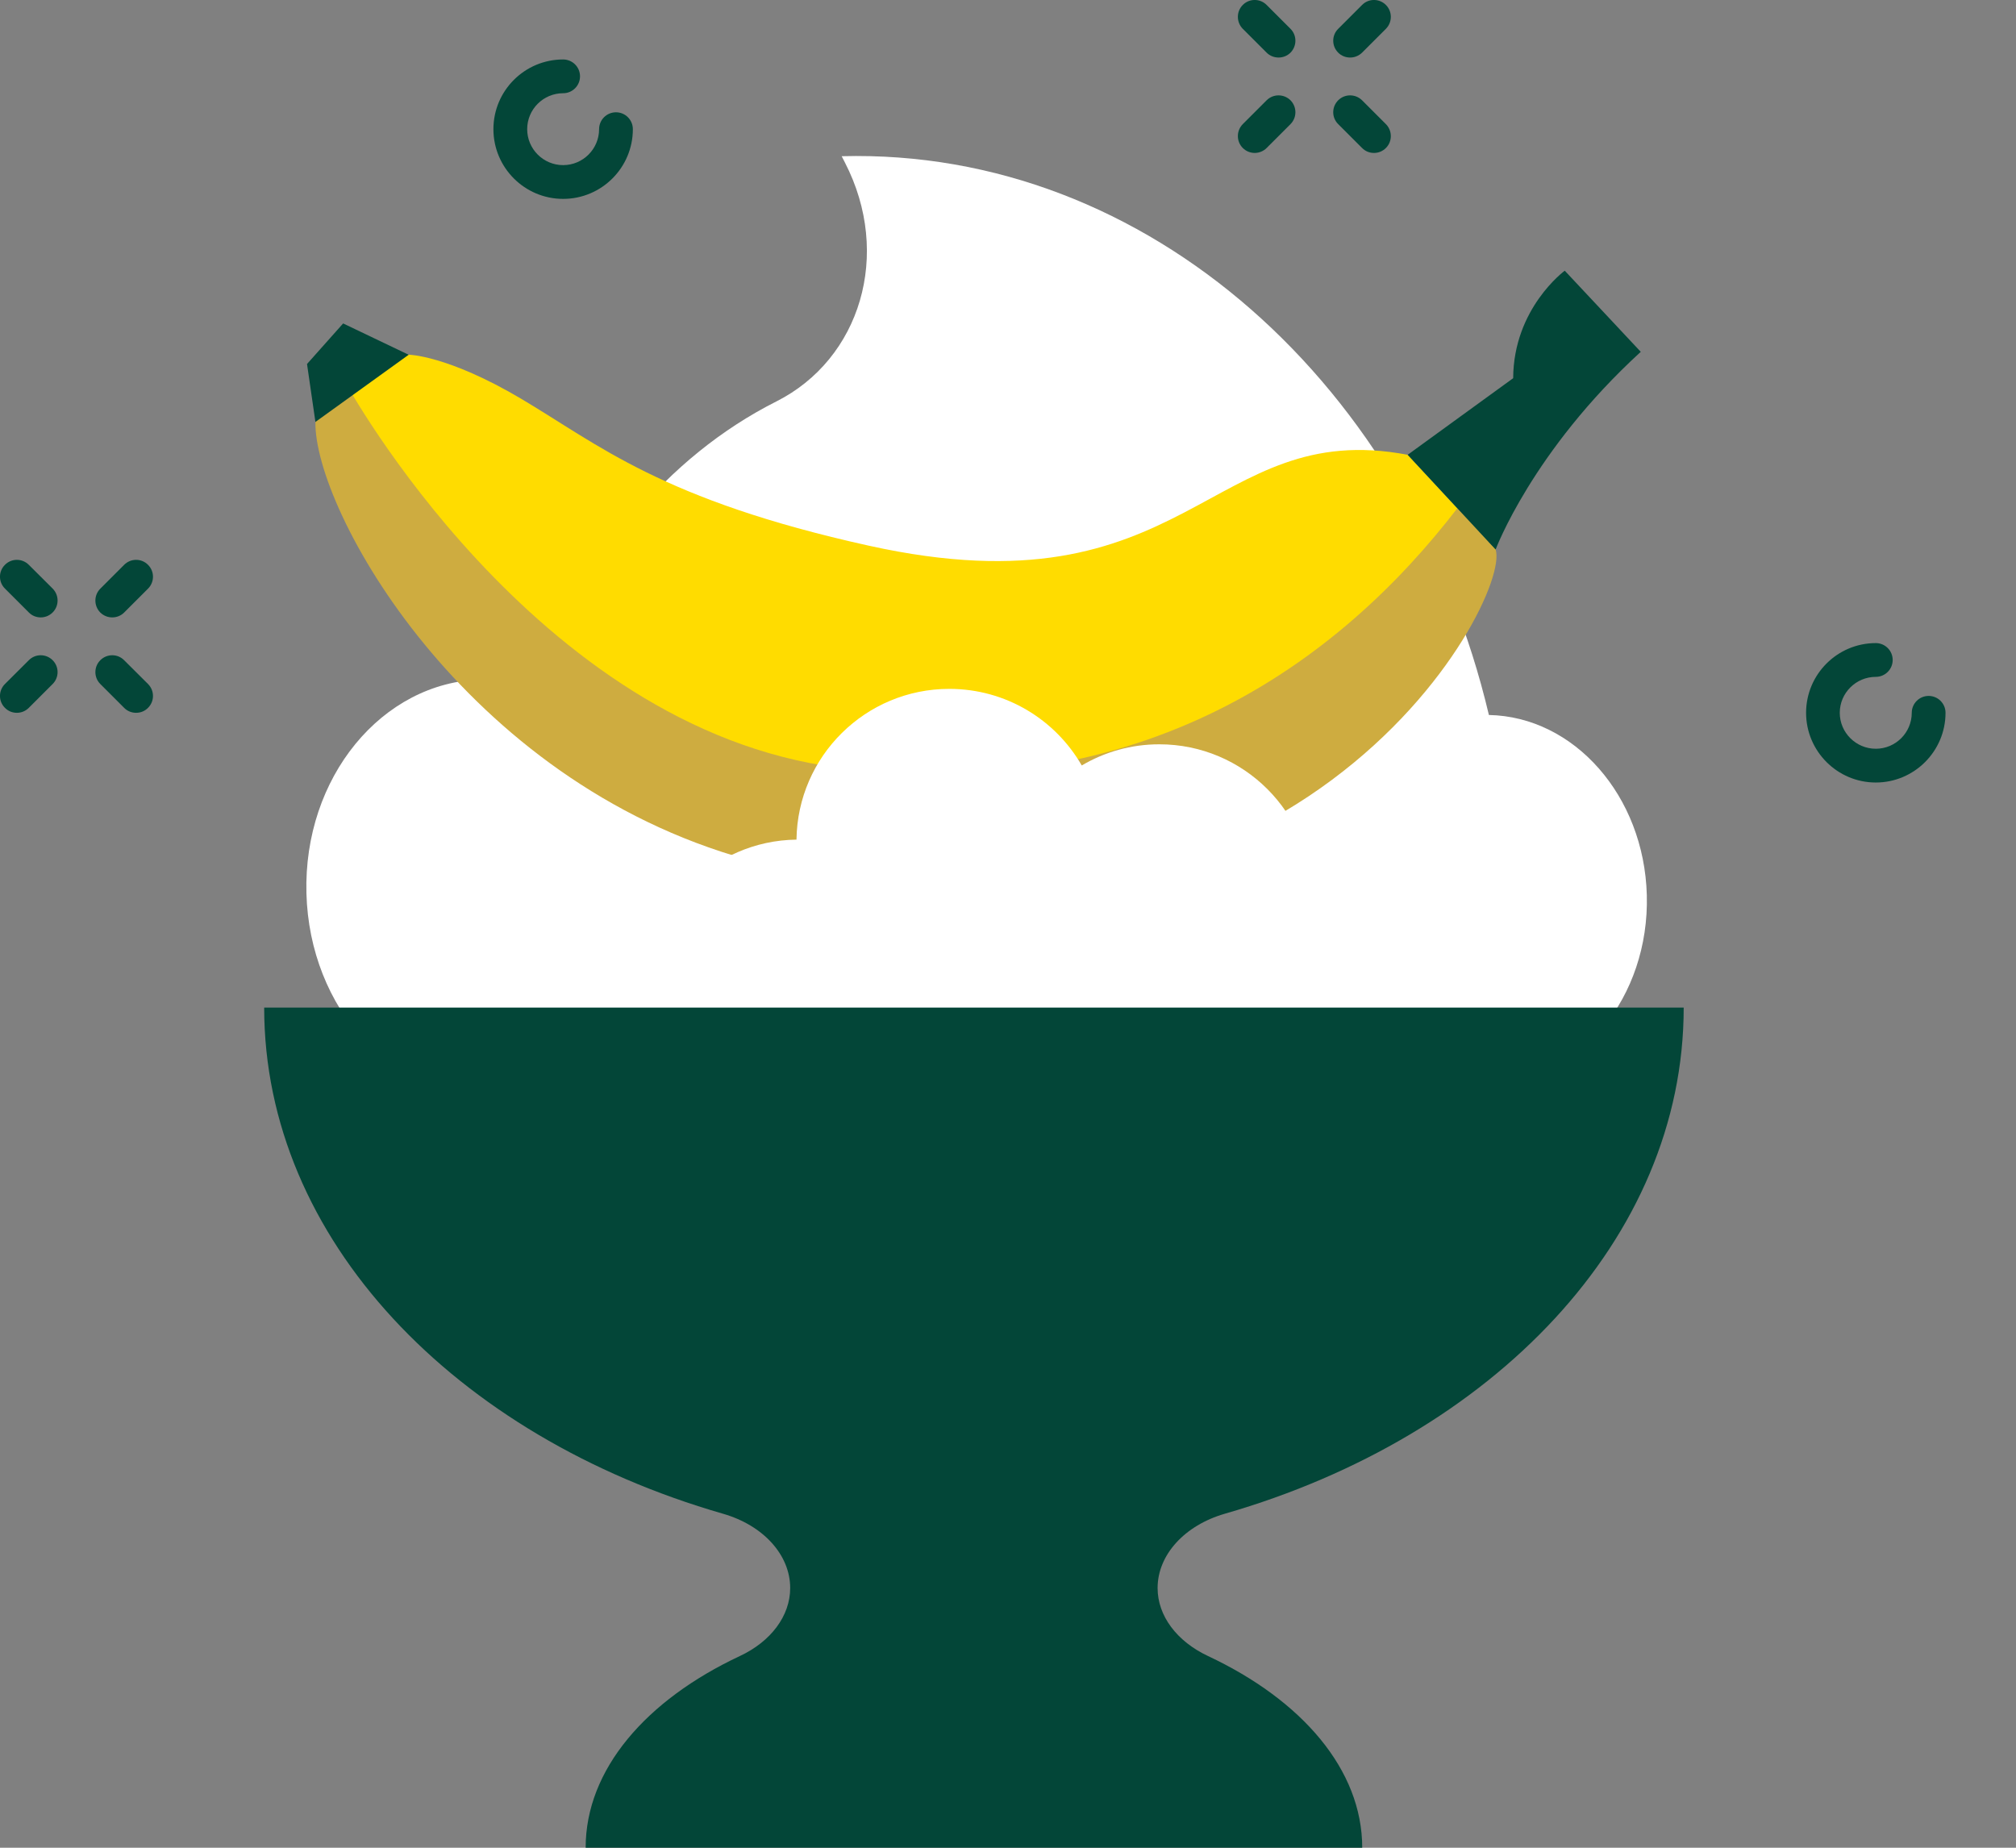
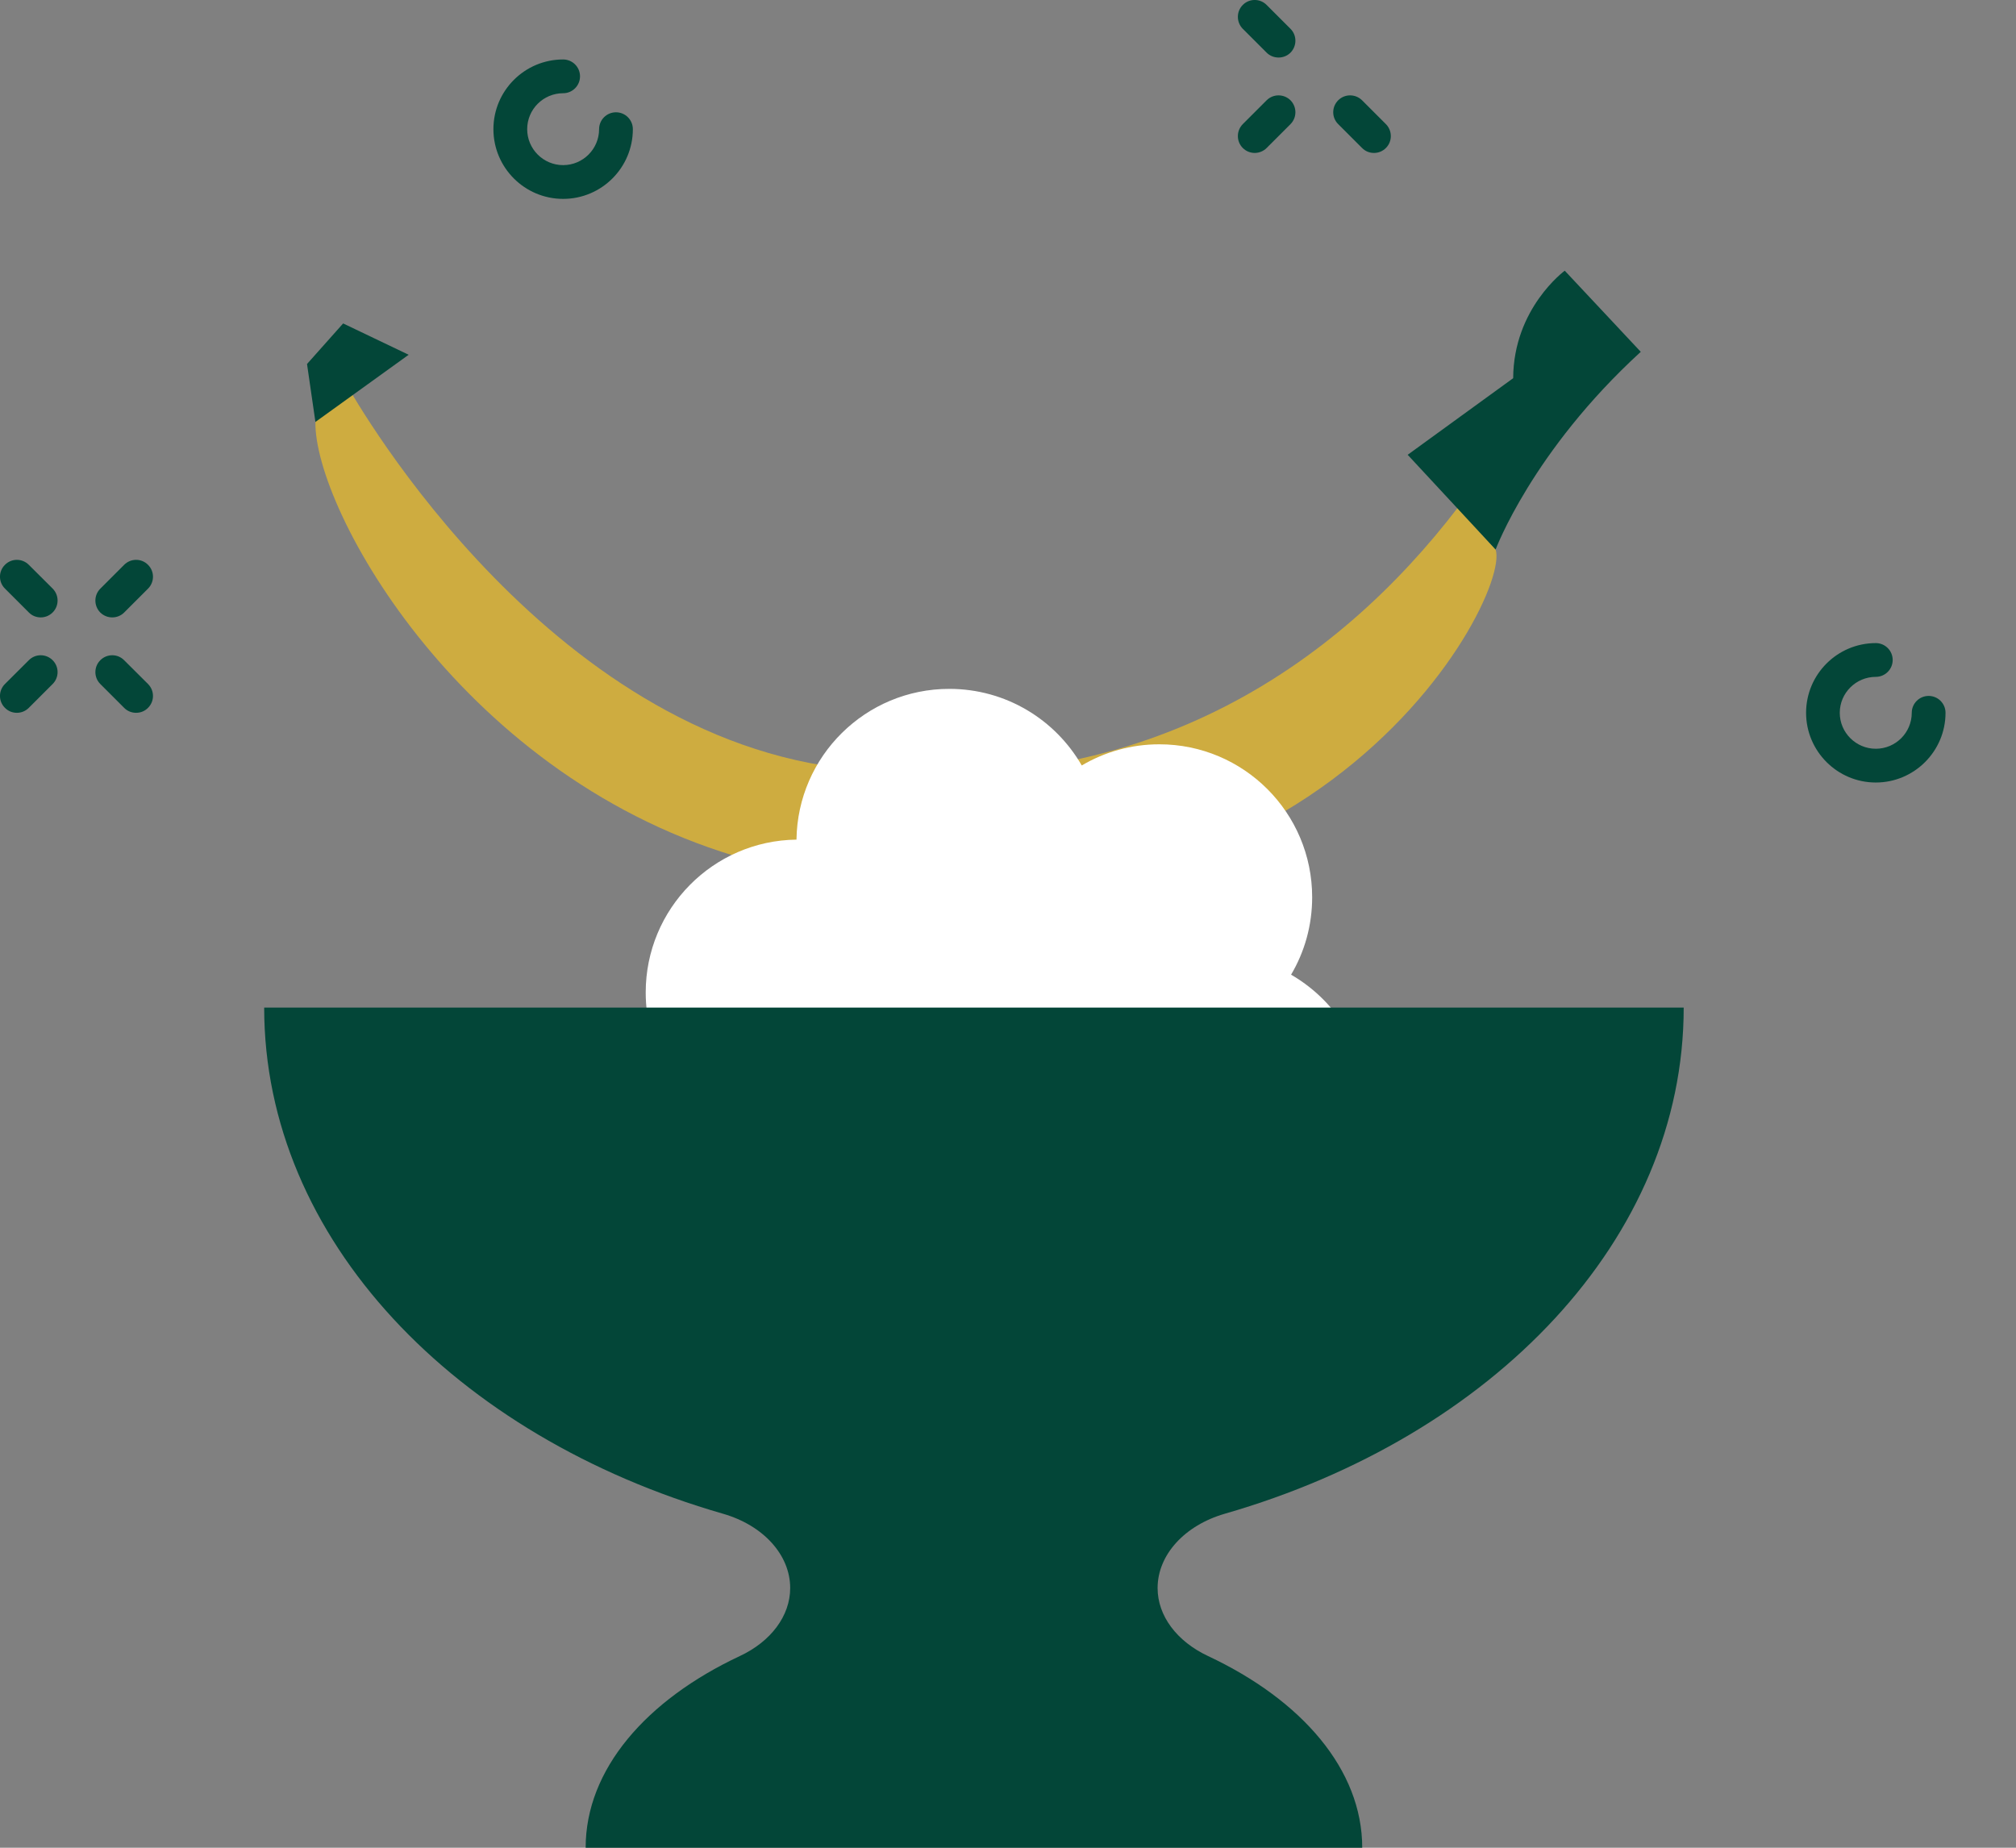
<svg xmlns="http://www.w3.org/2000/svg" fill="none" viewBox="0 0 24 22" height="22" width="24">
  <rect x="0" y="0" width="24" height="22" fill="#808080" stroke="none" />
  <g id="Flavor Icon â€“ Banana Cream">
-     <path fill="white" d="M17.725 8.513C16.801 4.604 13.667 1.763 10.02 1.86L10.059 1.936C10.622 3.028 10.242 4.276 9.242 4.78C7.942 5.436 6.918 6.67 6.402 8.196C6.189 8.122 5.964 8.084 5.731 8.09C4.544 8.121 3.611 9.261 3.648 10.636C3.684 12.01 4.676 13.099 5.863 13.068C6.669 13.046 8.562 13.915 8.909 13.145L15.385 12.88C15.676 13.707 16.951 12.928 17.765 12.906C18.813 12.878 19.637 11.872 19.605 10.658C19.573 9.474 18.739 8.533 17.725 8.513L17.725 8.513Z" id="Vector" />
-     <path fill="#FFDC00" d="M4.864 4.223L3.976 4.415C3.976 4.415 4.991 9.5 10.147 10.306C14.464 10.981 17.051 8.352 17.805 6.543L16.758 5.415C14.39 4.965 14.161 7.343 10.342 6.497C7.877 5.952 7.128 5.295 6.201 4.746C5.326 4.228 4.864 4.223 4.864 4.223H4.864Z" id="Vector_2" />
    <path fill="#CEAC40" d="M4.106 4.544C4.106 4.544 6.352 8.673 9.975 9.139C13.597 9.606 15.943 7.886 17.354 6.045L17.805 6.543C18.005 7.143 15.376 12.025 8.902 10.236C5.514 9.3 3.736 6.062 3.755 5.023L4.106 4.544Z" id="Vector_3" />
    <path fill="#034638" d="M4.085 3.851L4.865 4.224L3.755 5.024L3.655 4.334" id="Vector_4" />
    <path fill="#034638" d="M17.805 6.543C17.805 6.543 18.241 5.371 19.533 4.189L18.628 3.223C18.628 3.223 18.018 3.67 18.014 4.503L16.758 5.415L17.805 6.543Z" id="Vector_5" />
    <path fill="white" d="M16.282 13.182C16.282 14.18 15.481 14.989 14.487 15.003C14.474 15.996 13.664 16.797 12.668 16.797C11.992 16.797 11.404 16.431 11.09 15.886C10.819 16.046 10.504 16.137 10.168 16.137C9.163 16.137 8.348 15.322 8.348 14.316C8.348 13.98 8.439 13.665 8.599 13.394C8.054 13.081 7.687 12.491 7.687 11.817C7.687 10.82 8.488 10.009 9.482 9.997C9.495 9.003 10.305 8.202 11.301 8.202C11.975 8.202 12.564 8.568 12.878 9.114C13.149 8.954 13.464 8.862 13.801 8.862C14.806 8.862 15.621 9.677 15.621 10.683C15.621 11.02 15.53 11.335 15.37 11.605C15.915 11.92 16.282 12.508 16.282 13.182Z" id="Vector_6" />
    <path fill="#034638" d="M20.044 11.997H3.145C3.145 14.753 5.415 17.103 8.606 18.023C9.089 18.162 9.407 18.515 9.407 18.908C9.407 19.24 9.177 19.545 8.807 19.718C7.692 20.241 6.972 21.068 6.972 22H16.217C16.217 21.068 15.496 20.241 14.382 19.718C14.011 19.544 13.781 19.24 13.781 18.908C13.781 18.515 14.1 18.162 14.582 18.023C17.774 17.103 20.044 14.753 20.044 11.997Z" id="Vector_7" />
    <path fill="#034638" d="M6.704 2.368C6.246 2.368 5.874 1.996 5.874 1.538C5.874 1.08 6.246 0.708 6.704 0.708C6.815 0.708 6.905 0.798 6.905 0.909C6.905 1.02 6.815 1.11 6.704 1.11C6.468 1.11 6.276 1.302 6.276 1.538C6.276 1.774 6.468 1.966 6.704 1.966C6.94 1.966 7.132 1.774 7.132 1.538C7.132 1.427 7.222 1.337 7.333 1.337C7.444 1.337 7.534 1.427 7.534 1.538C7.534 1.996 7.162 2.368 6.704 2.368Z" id="Vector_8" />
    <path fill="#034638" d="M22.331 9.317C21.873 9.317 21.501 8.944 21.501 8.487C21.501 8.029 21.873 7.657 22.331 7.657C22.442 7.657 22.532 7.747 22.532 7.858C22.532 7.969 22.442 8.059 22.331 8.059C22.095 8.059 21.902 8.251 21.902 8.487C21.902 8.723 22.095 8.915 22.331 8.915C22.567 8.915 22.759 8.723 22.759 8.487C22.759 8.376 22.849 8.286 22.96 8.286C23.071 8.286 23.161 8.376 23.161 8.487C23.161 8.944 22.789 9.317 22.331 9.317Z" id="Vector_9" />
    <path fill="#034638" d="M0.485 7.351C0.433 7.351 0.382 7.332 0.343 7.292L0.059 7.008C-0.02 6.93 -0.02 6.803 0.059 6.725C0.137 6.646 0.264 6.646 0.343 6.725L0.627 7.008C0.705 7.087 0.705 7.214 0.627 7.292C0.587 7.332 0.536 7.351 0.485 7.351H0.485Z" id="Vector_10" />
    <path fill="#034638" d="M1.62 8.487C1.569 8.487 1.517 8.468 1.478 8.428L1.194 8.144C1.116 8.066 1.116 7.939 1.194 7.861C1.273 7.782 1.4 7.782 1.478 7.861L1.762 8.144C1.841 8.223 1.841 8.35 1.762 8.428C1.723 8.468 1.672 8.487 1.62 8.487Z" id="Vector_11" />
-     <path fill="#034638" d="M0.201 8.487C0.149 8.487 0.098 8.468 0.059 8.428C-0.02 8.35 -0.02 8.223 0.059 8.144L0.343 7.861C0.421 7.782 0.548 7.782 0.627 7.861C0.705 7.939 0.705 8.066 0.627 8.144L0.343 8.428C0.303 8.468 0.252 8.487 0.201 8.487H0.201Z" id="Vector_12" />
+     <path fill="#034638" d="M0.201 8.487C0.149 8.487 0.098 8.468 0.059 8.428C-0.02 8.35 -0.02 8.223 0.059 8.144L0.343 7.861C0.421 7.782 0.548 7.782 0.627 7.861C0.705 7.939 0.705 8.066 0.627 8.144L0.343 8.428C0.303 8.468 0.252 8.487 0.201 8.487Z" id="Vector_12" />
    <path fill="#034638" d="M1.336 7.351C1.285 7.351 1.234 7.332 1.194 7.293C1.116 7.214 1.116 7.087 1.194 7.009L1.478 6.725C1.557 6.646 1.684 6.646 1.762 6.725C1.841 6.803 1.841 6.93 1.762 7.009L1.478 7.293C1.439 7.332 1.388 7.351 1.336 7.351Z" id="Vector_13" />
    <path fill="#034638" d="M15.221 0.685C15.17 0.685 15.118 0.666 15.079 0.627L14.795 0.343C14.717 0.264 14.717 0.137 14.795 0.059C14.873 -0.02 15.001 -0.02 15.079 0.059L15.363 0.343C15.441 0.421 15.441 0.548 15.363 0.627C15.324 0.666 15.272 0.685 15.221 0.685Z" id="Vector_14" />
    <path fill="#034638" d="M16.357 1.821C16.305 1.821 16.254 1.802 16.215 1.762L15.931 1.478C15.852 1.4 15.852 1.273 15.931 1.194C16.009 1.116 16.136 1.116 16.215 1.194L16.499 1.478C16.577 1.557 16.577 1.684 16.499 1.762C16.459 1.802 16.408 1.821 16.357 1.821Z" id="Vector_15" />
    <path fill="#034638" d="M14.937 1.821C14.886 1.821 14.834 1.801 14.795 1.762C14.717 1.684 14.717 1.557 14.795 1.478L15.079 1.194C15.157 1.116 15.284 1.116 15.363 1.194C15.441 1.273 15.441 1.4 15.363 1.478L15.079 1.762C15.04 1.801 14.988 1.821 14.937 1.821Z" id="Vector_16" />
-     <path fill="#034638" d="M16.073 0.685C16.021 0.685 15.97 0.666 15.931 0.627C15.852 0.548 15.852 0.421 15.931 0.343L16.215 0.059C16.293 -0.02 16.42 -0.02 16.499 0.059C16.577 0.137 16.577 0.264 16.499 0.343L16.215 0.627C16.175 0.666 16.124 0.685 16.073 0.685Z" id="Vector_17" />
  </g>
</svg>